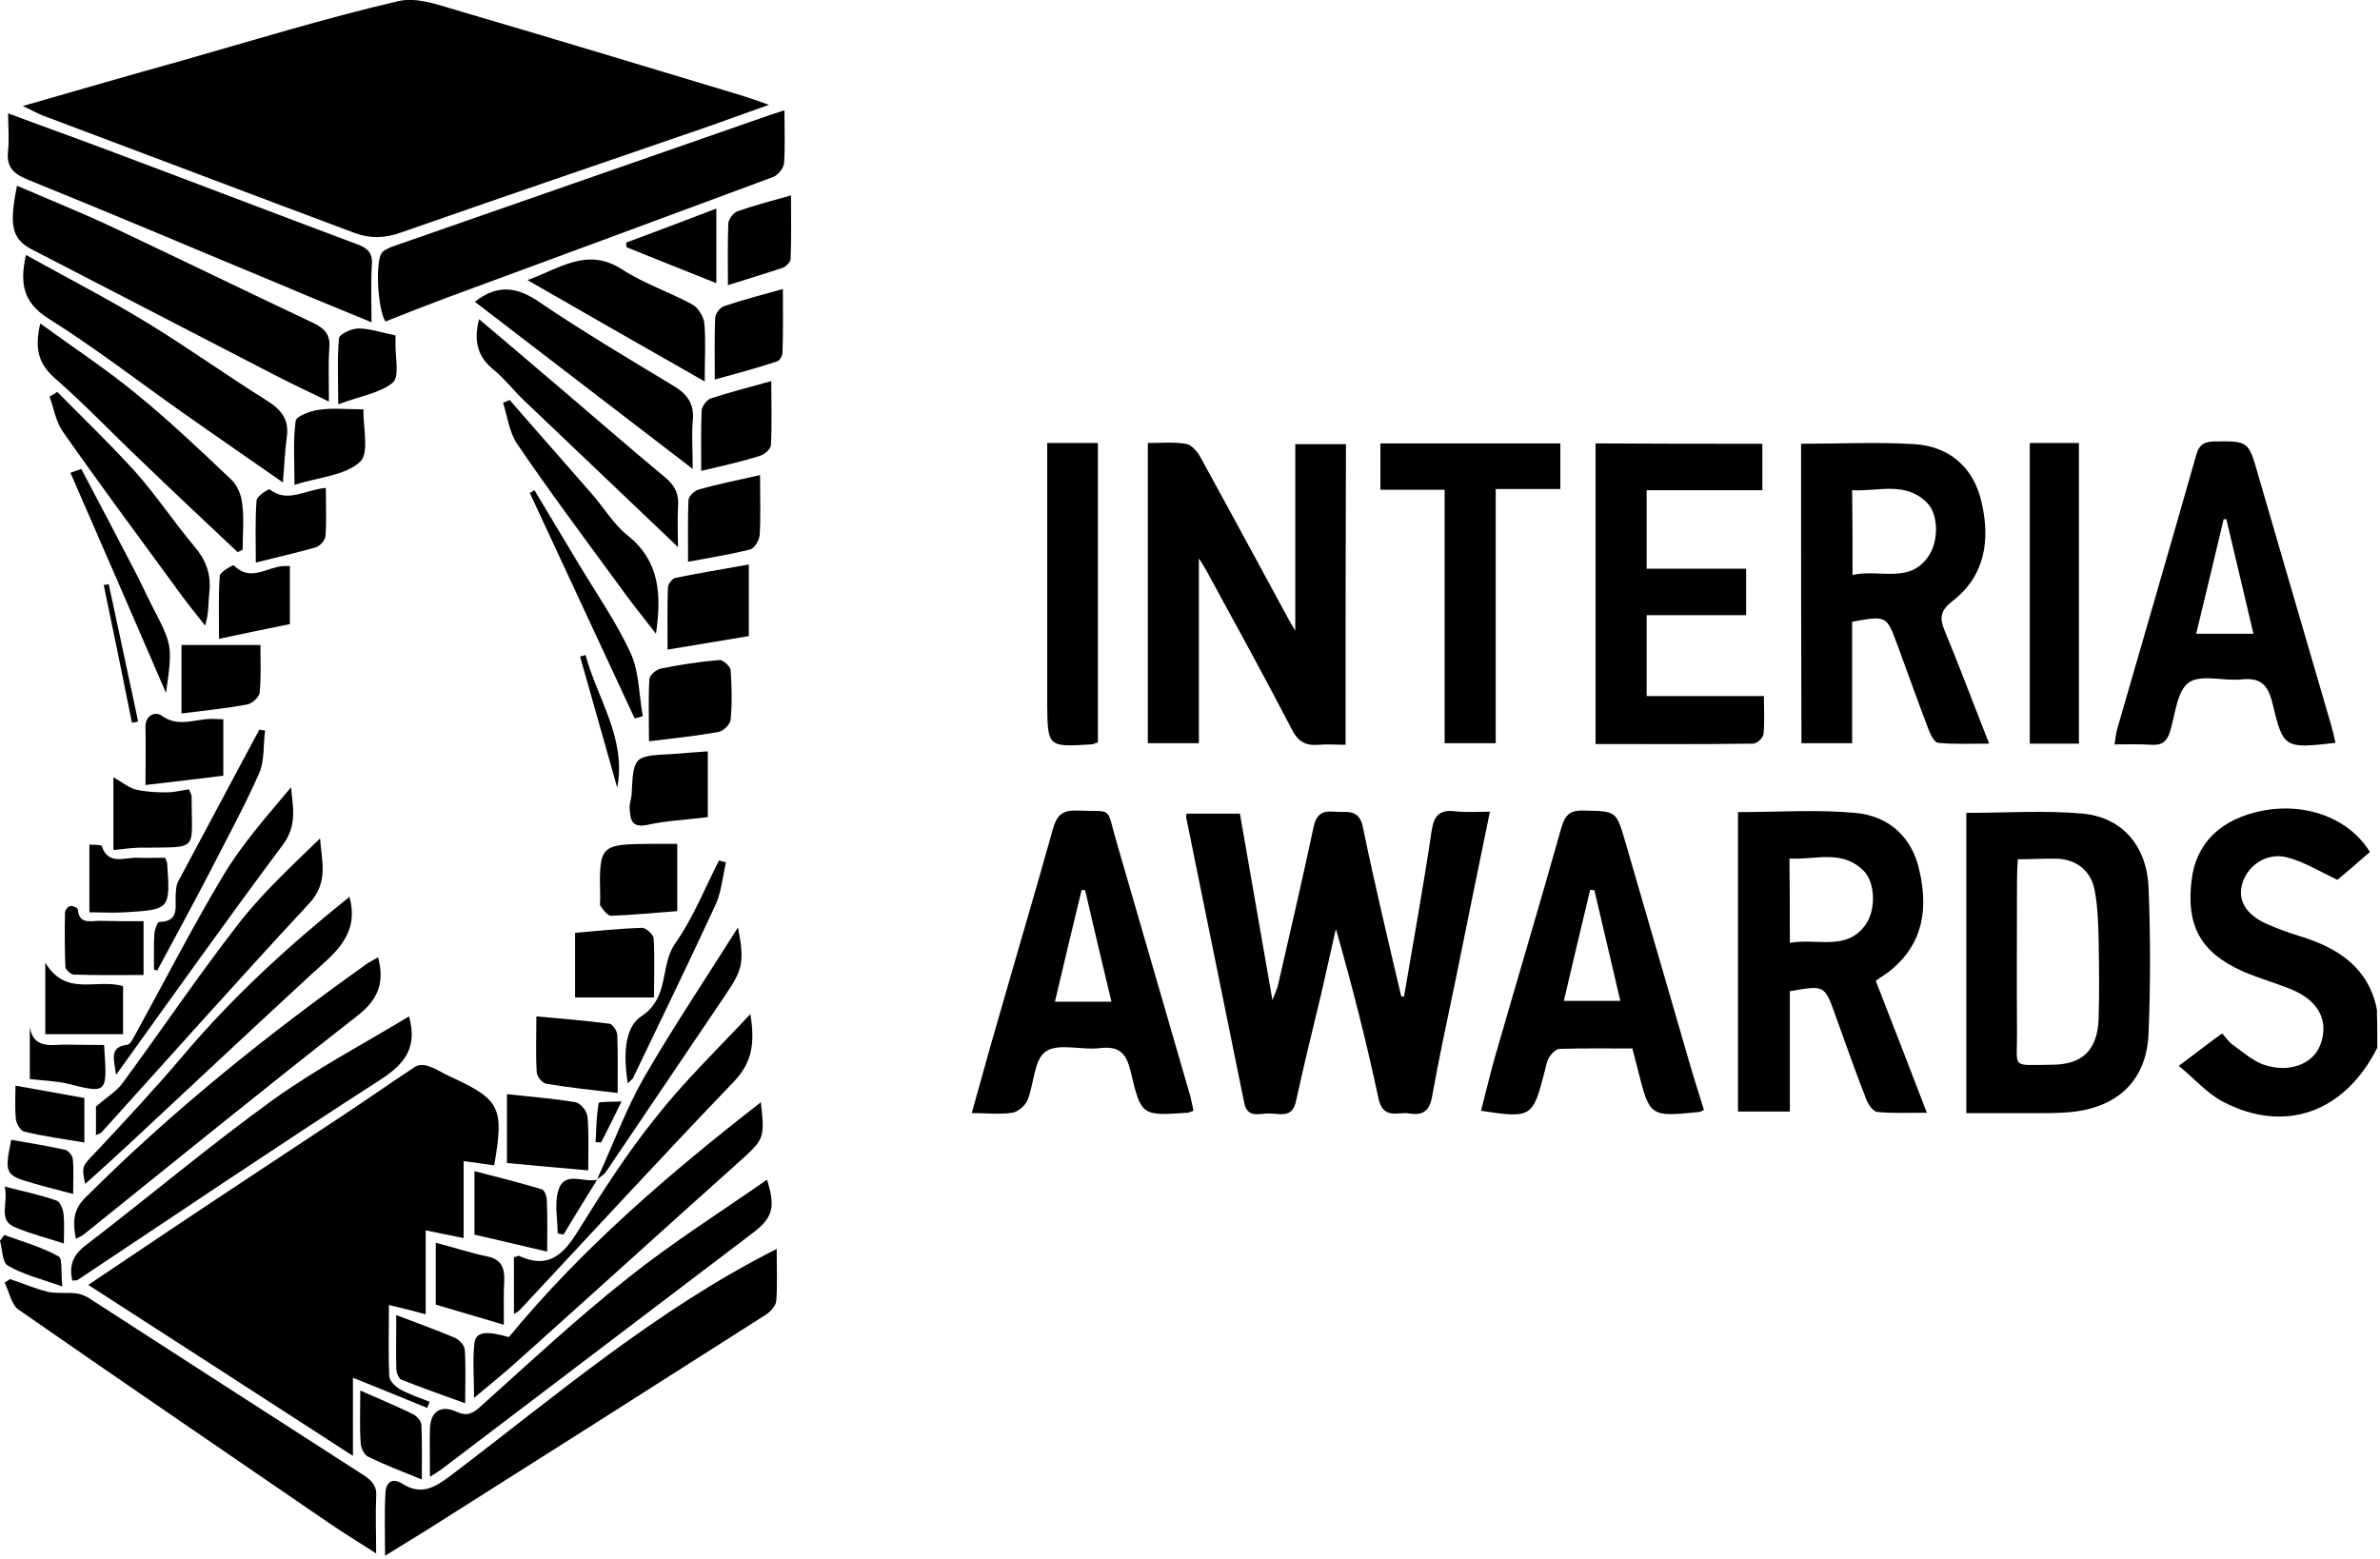
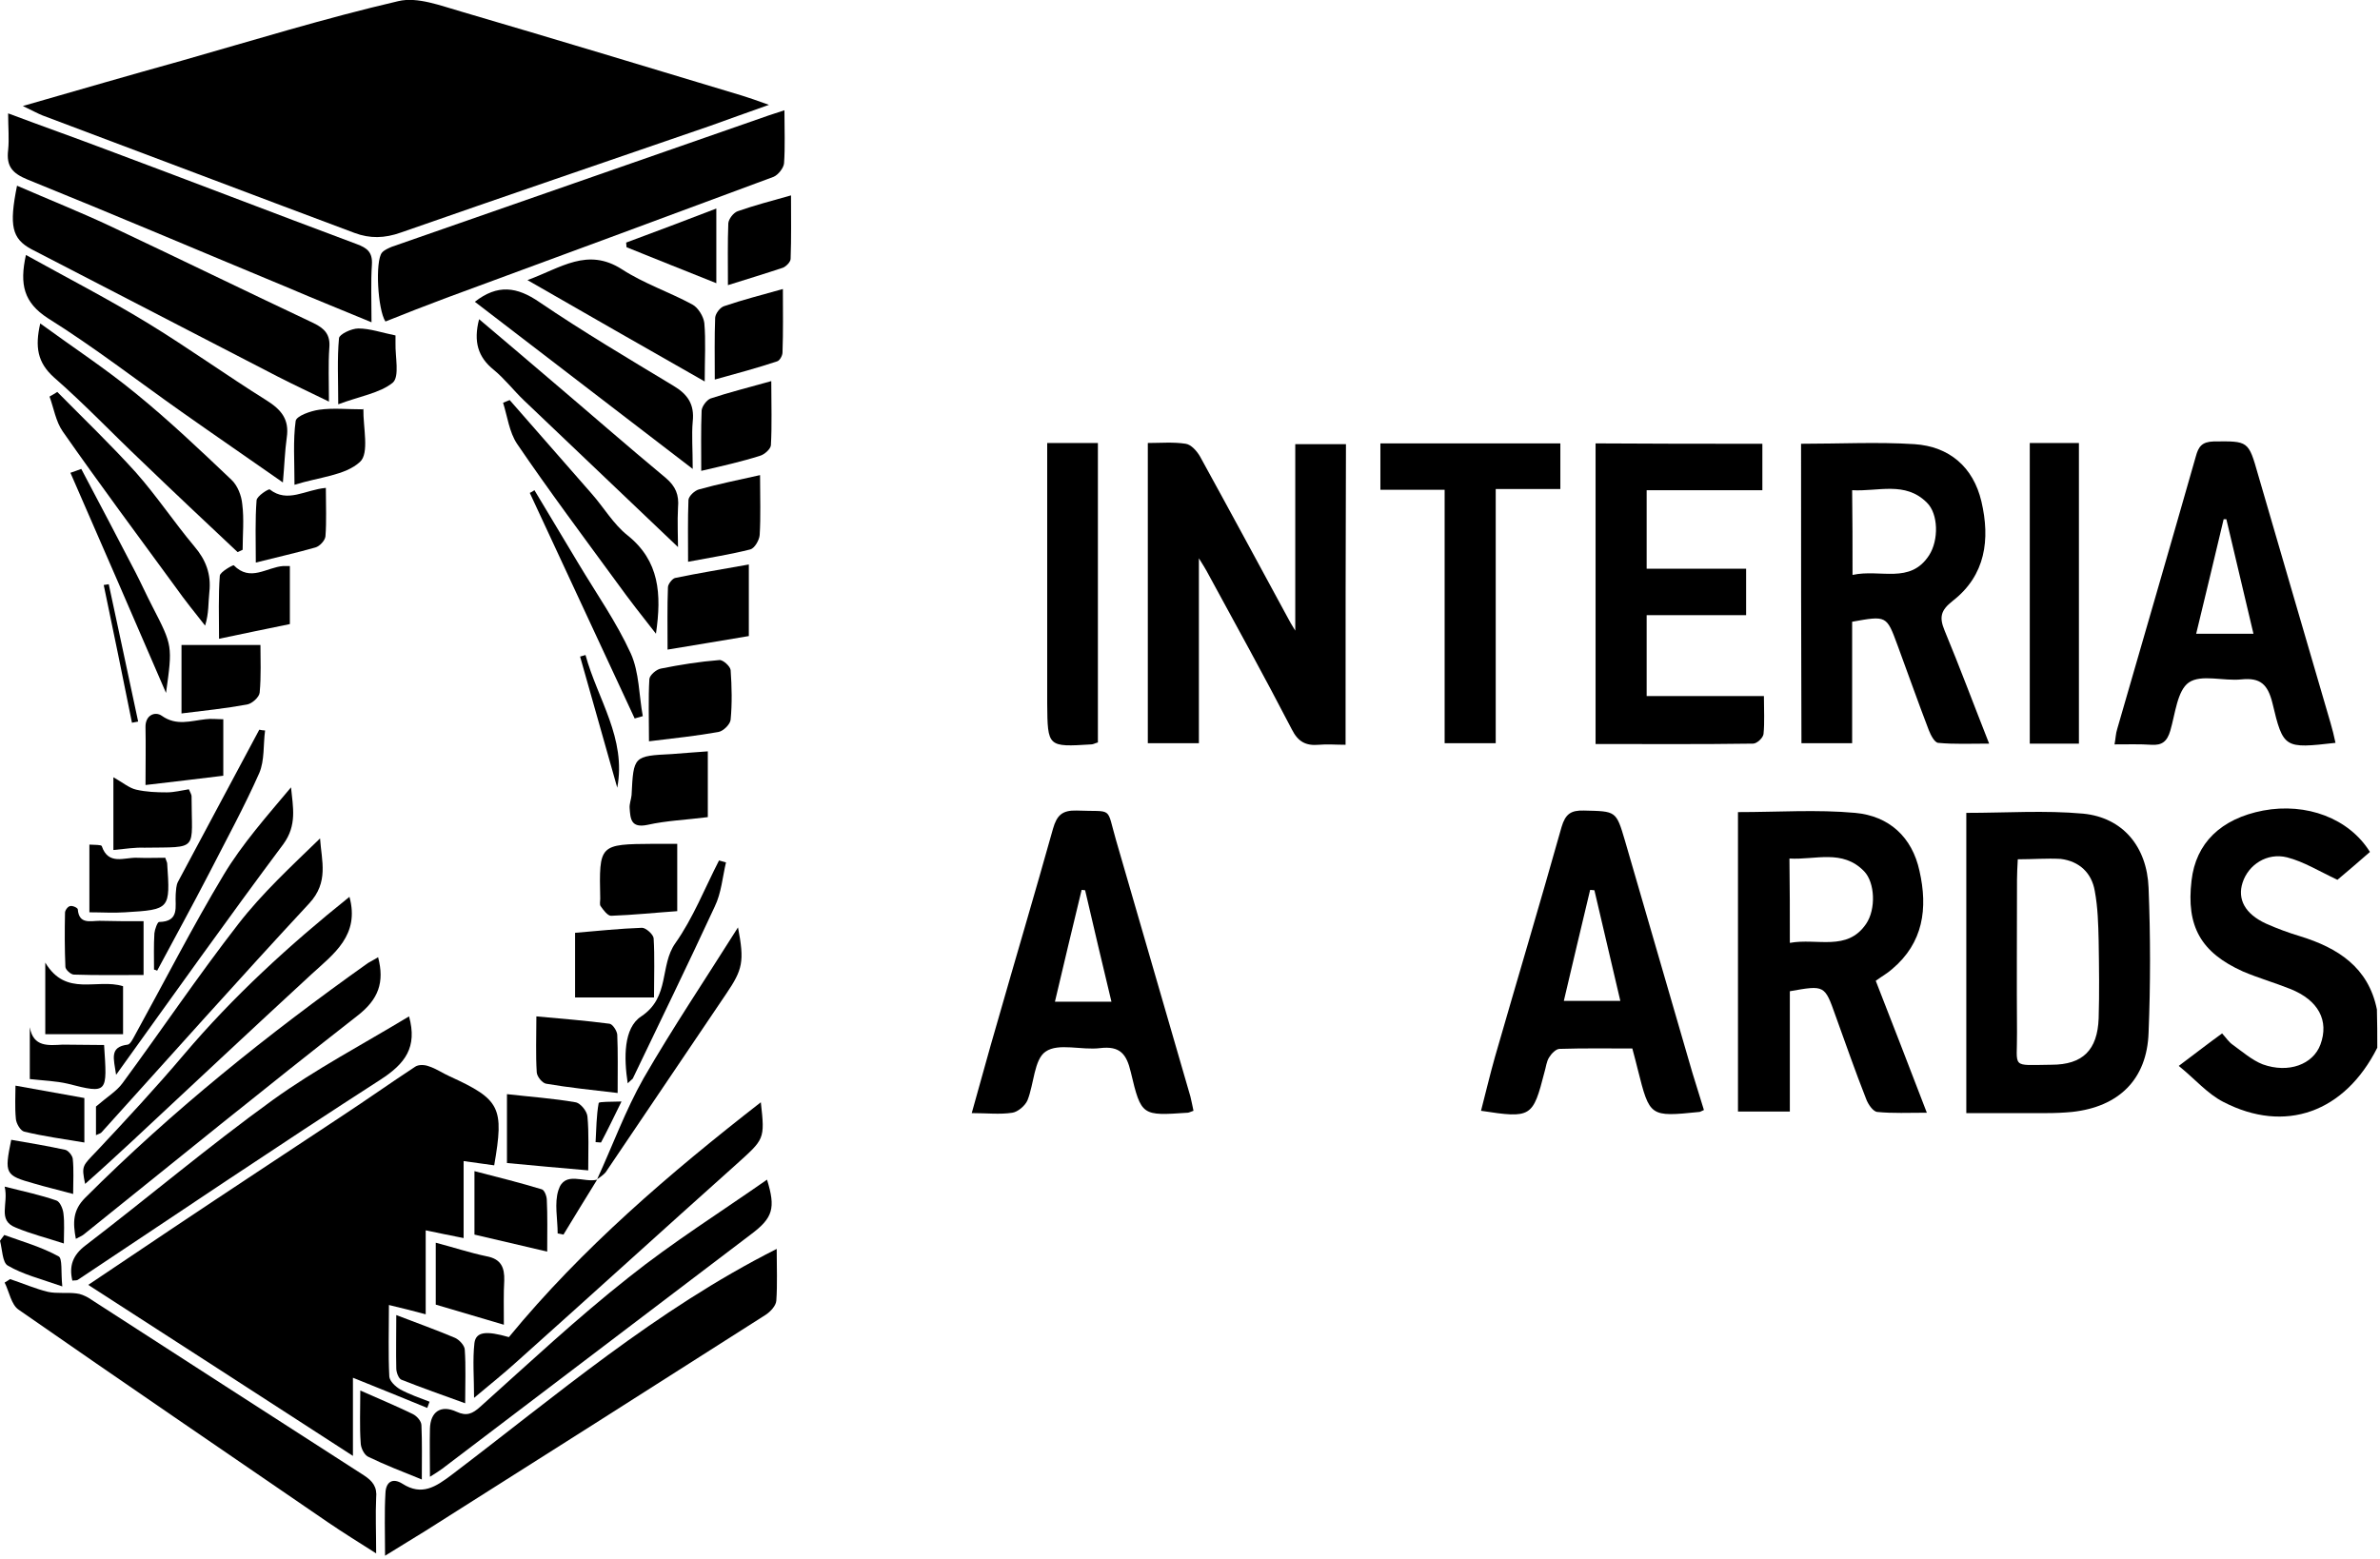
<svg xmlns="http://www.w3.org/2000/svg" width="615" height="403" viewBox="0 0 615 403" fill="none">
  <g clip-path="url(#clip0_255_2)">
    <path d="M614.3 270.8C605.9 287.5 590.5 293.1 574.5 284.8C570.4 282.7 567.2 278.9 563 275.5C567.4 272.2 570.6 269.7 574.2 267.1C575.2 268.2 575.9 269.3 576.9 270C579.4 271.8 581.9 274 584.7 275.1C591.4 277.5 597.7 275.1 599.6 270C601.9 263.8 599.1 258.5 591.8 255.6C587.8 254 583.6 252.8 579.6 251.1C568.7 246.2 564.9 239.4 566.3 227.6C567.4 217.9 573.9 211.6 584.8 209.5C596 207.4 607 211.5 612.4 220.2C609.4 222.8 606.3 225.5 604 227.4C599.3 225.2 595.3 222.7 591 221.6C585.8 220.3 581 223.5 579.5 228.1C578.1 232.4 580.1 236.2 585.5 238.7C588.4 240 591.4 241.1 594.4 242C604.1 245 612 250 614.2 260.9C614.3 264.2 614.3 267.5 614.3 270.8Z" fill="black" />
    <path d="M5.9 27.4C20.5 23.2 33.6 19.4 46.9 15.7C65.5 10.4 84 4.7 102.9 0.3C107.9 -0.9 113.9 1.5 119.2 3C143.4 10.1 167.5 17.4 191.7 24.7C193.6 25.3 195.4 25.9 198.7 27.1C192.7 29.2 188.1 30.9 183.6 32.5C156.9 41.7 130.2 50.8 103.6 60.1C99.4 61.6 95.6 61.7 91.6 60.2C64.6 50.1 37.8 39.9 10.9 29.8C9.7 29.3 8.6 28.7 5.9 27.4Z" fill="black" />
    <path d="M127.701 301.199C125.301 300.899 122.901 300.499 119.801 300.099C119.801 306.699 119.801 313.099 119.801 319.999C116.201 319.299 113.401 318.699 110.001 317.999C110.001 325.399 110.001 332.299 110.001 339.699C106.601 338.799 103.901 338.099 100.501 337.299C100.501 343.999 100.301 349.899 100.601 355.799C100.701 356.999 102.201 358.399 103.401 359.099C105.801 360.399 108.401 361.299 111.001 362.299C110.801 362.799 110.601 363.399 110.401 363.899C104.301 361.399 98.201 358.899 91.201 356.099C91.201 363.199 91.201 369.199 91.201 376.299C68.001 361.299 45.801 346.899 22.801 332.099C30.501 326.899 37.601 322.199 44.701 317.399C59.201 307.699 73.801 298.099 88.301 288.499C94.701 284.299 100.901 279.899 107.301 275.699C108.201 275.099 109.801 275.199 110.801 275.599C112.701 276.199 114.401 277.399 116.201 278.199C129.301 284.199 130.301 286.199 127.701 301.199Z" fill="black" />
-     <path d="M362.8 257.6C365.2 243.4 367.8 229.2 369.9 215C370.5 210.8 371.9 209.2 376.1 209.7C378.9 210 381.7 209.8 385 209.8C381.9 224.8 379 239.1 376.1 253.4C374 263.5 371.8 273.6 370 283.7C369.3 287.4 367.4 288.3 364.2 287.8C361.2 287.3 357.4 289.5 356.2 283.9C353.1 269.3 349.4 254.8 345.2 240.1C343.9 245.7 342.7 251.3 341.4 256.9C339.2 266.1 336.9 275.3 334.9 284.6C333.9 289.3 330.5 287.7 327.8 287.8C325.4 287.8 322.3 289.1 321.5 285C316.5 260.4 311.5 235.8 306.5 211.2C306.5 211 306.5 210.9 306.6 210.3C310.9 210.3 315.3 210.3 320.4 210.3C323.1 225.9 325.9 241.7 328.8 258.5C329.5 256.7 329.9 255.8 330.2 254.8C333.3 241.2 336.5 227.6 339.4 213.9C340.1 210.5 341.6 209.5 344.8 209.8C347.9 210.1 351.2 208.8 352.2 213.9C355.2 228.5 358.7 243.1 362.1 257.6C362.3 257.5 362.5 257.5 362.8 257.6Z" fill="black" />
    <path d="M347.7 192.499C345.1 192.499 342.9 192.299 340.8 192.499C337.4 192.799 335.4 191.699 333.8 188.499C326.7 174.799 319.2 161.199 311.8 147.599C311.4 146.899 311 146.199 309.8 144.299C309.8 160.999 309.8 176.299 309.8 192.099C305.2 192.099 301.1 192.099 296.6 192.099C296.6 166.499 296.6 140.799 296.6 114.499C299.9 114.499 303.2 114.199 306.4 114.699C307.8 114.899 309.3 116.599 310.1 117.999C317.8 131.999 325.4 146.099 333 160.099C333.3 160.699 333.6 161.199 334.7 162.999C334.7 146.199 334.7 130.699 334.7 114.799C339.2 114.799 343.3 114.799 347.8 114.799C347.7 140.299 347.7 165.999 347.7 192.499Z" fill="black" />
    <path d="M465.4 114.699C475.5 114.699 485.2 114.199 494.7 114.799C503.7 115.399 509.9 120.699 512 129.599C514.3 139.399 513.1 148.699 504.6 155.299C501.4 157.799 501.1 159.599 502.5 162.999C506.4 172.399 509.9 181.799 514 192.199C509.2 192.199 505 192.399 500.8 191.999C499.9 191.899 498.9 189.999 498.4 188.699C495.6 181.399 493 173.999 490.3 166.699C487.5 159.099 487.5 159.099 478.6 160.699C478.6 170.999 478.6 181.299 478.6 192.099C474 192.099 469.9 192.099 465.5 192.099C465.4 166.399 465.4 140.699 465.4 114.699ZM478.7 148.599C485.9 146.999 493.6 151.099 498.5 143.499C501 139.599 500.9 132.799 497.9 129.899C492.3 124.299 485.3 127.099 478.6 126.699C478.7 134.099 478.7 140.799 478.7 148.599Z" fill="black" />
    <path d="M508.1 210.099C518.4 210.099 528.4 209.399 538.3 210.299C548.5 211.299 554.8 218.799 555.2 229.499C555.7 241.999 555.7 254.499 555.2 266.899C554.8 278.999 547.5 286.099 535.4 287.399C533.3 287.599 531.1 287.699 528.9 287.699C522.1 287.699 515.3 287.699 508.1 287.699C508.1 261.699 508.1 235.999 508.1 210.099ZM521.4 222.099C521.3 224.099 521.2 225.799 521.2 227.399C521.2 240.499 521.1 253.699 521.2 266.799C521.3 276.299 519.4 275.299 530.1 275.199C538.2 275.199 542 271.399 542.3 263.199C542.5 256.599 542.4 249.899 542.3 243.199C542.2 238.899 542.1 234.599 541.3 230.299C540.5 225.599 537.3 222.599 532.5 221.999C528.9 221.799 525.3 222.099 521.4 222.099Z" fill="black" />
    <path d="M462.5 256.2C462.5 266.4 462.5 276.6 462.5 287.3C457.9 287.3 453.6 287.3 449.1 287.3C449.1 261.6 449.1 235.9 449.1 209.9C459.5 209.9 469.5 209.2 479.4 210.1C488.1 210.9 494.1 216.3 496 225.1C498.2 234.8 497 243.7 488.9 250.5C487.8 251.5 486.5 252.2 484.7 253.5C489 264.5 493.3 275.6 497.9 287.6C493.2 287.6 489.1 287.8 485.1 287.4C484 287.3 482.7 285.4 482.2 284C479.4 276.9 476.9 269.7 474.3 262.5C471.5 254.6 471.5 254.6 462.5 256.2ZM462.5 243.7C469.6 242.4 477.3 246 482.2 238.8C484.8 235 484.5 228.1 481.7 225.2C476.1 219.4 469.1 222.3 462.4 221.9C462.5 229.3 462.5 236 462.5 243.7Z" fill="black" />
    <path d="M603.5 191.999C590.3 193.499 590 193.499 587.2 181.699C586 176.899 584.1 175.099 579.2 175.599C574.6 176.099 568.8 174.199 565.6 176.399C562.6 178.499 562.1 184.499 560.8 188.899C560 191.599 558.7 192.699 555.9 192.499C552.9 192.299 549.9 192.399 546.4 192.399C546.7 190.899 546.7 189.599 547.1 188.399C553.9 164.899 560.7 141.499 567.4 117.999C568.1 115.399 569 114.199 572 114.099C581 113.999 581 113.899 583.5 122.699C589.7 144.099 596 165.499 602.2 186.799C602.7 188.499 603.1 190.099 603.5 191.999ZM582.3 163.799C579.9 153.699 577.6 143.899 575.3 134.199C575.1 134.199 574.8 134.199 574.6 134.199C572.3 143.999 569.9 153.799 567.5 163.799C572.7 163.799 577.3 163.799 582.3 163.799Z" fill="black" />
    <path d="M440.299 286.9C439.399 287.3 439.299 287.4 439.099 287.4C426.299 288.7 426.299 288.7 423.199 276.4C422.799 274.8 422.399 273.2 421.799 271C415.599 271 409.299 270.9 402.999 271.1C402.099 271.1 400.899 272.3 400.299 273.3C399.599 274.4 399.499 275.8 399.099 277.1C396.099 288.8 395.699 289.1 382.699 287.1C383.899 282.5 384.999 277.8 386.299 273.2C391.999 253.4 397.899 233.7 403.499 213.8C404.499 210.4 405.899 209.4 409.299 209.5C417.599 209.7 417.599 209.5 419.899 217.3C425.699 237.2 431.499 257.2 437.299 277.2C438.299 280.4 439.299 283.6 440.299 286.9ZM411.999 230.1C411.599 230.1 411.299 230 410.899 230C408.599 239.5 406.399 249 404.099 258.7C409.299 258.7 413.799 258.7 418.699 258.7C416.399 248.8 414.199 239.5 411.999 230.1Z" fill="black" />
    <path d="M455.401 114.7C455.401 118.8 455.401 122.5 455.401 126.7C445.301 126.7 435.601 126.7 425.501 126.7C425.501 133.6 425.501 140 425.501 147C434.101 147 442.501 147 451.201 147C451.201 151.2 451.201 154.8 451.201 159C442.601 159 434.201 159 425.501 159C425.501 166.2 425.501 172.8 425.501 179.9C435.301 179.9 445.101 179.9 455.801 179.9C455.801 183.6 456.001 186.7 455.701 189.7C455.601 190.7 454.001 192.2 453.001 192.2C439.501 192.4 426.101 192.3 412.301 192.3C412.301 166.2 412.301 140.6 412.301 114.6C426.701 114.7 440.701 114.7 455.401 114.7Z" fill="black" />
    <path d="M308.4 287.099C307.5 287.399 307.2 287.599 306.9 287.599C295.1 288.399 294.9 288.499 292.2 277.099C291.1 272.399 289.4 270.299 284.3 270.899C279.5 271.499 273.5 269.499 270.2 271.799C267.2 273.799 267.2 280.199 265.5 284.399C264.9 285.799 263 287.399 261.6 287.599C258.4 288.099 255 287.699 251.1 287.699C253.4 279.599 255.4 272.099 257.6 264.599C262.4 247.799 267.4 230.999 272.1 214.199C273.1 210.699 274.5 209.399 278.2 209.499C287.8 209.899 285.8 208.199 288.4 217.199C294.8 239.299 301.2 261.299 307.6 283.399C307.9 284.599 308.1 285.699 308.4 287.099ZM280.4 230.099C280.1 230.099 279.8 229.999 279.5 229.999C277.2 239.499 274.9 249.099 272.6 258.899C277.7 258.899 282.3 258.899 287.2 258.899C284.8 248.999 282.6 239.499 280.4 230.099Z" fill="black" />
    <path d="M202.701 28.5C202.701 33.6 202.901 37.9 202.601 42.2C202.501 43.4 201.101 45.2 199.901 45.7C171.701 56.2 143.501 66.6 115.301 77C110.001 79 104.801 81 99.601 83.1C97.601 80.1 96.901 67.5 98.701 65.3C99.301 64.6 100.301 64.2 101.201 63.8C132.601 52.9 163.901 41.9 195.301 31C197.501 30.2 199.601 29.5 202.701 28.5Z" fill="black" />
    <path d="M2.101 29.3C10.901 32.6 19.101 35.5 27.301 38.6C49.001 46.7 70.501 55 92.201 63.1C94.901 64.1 96.301 65.2 96.101 68.4C95.801 73 96.001 77.6 96.001 83.3C88.301 80.1 81.301 77.3 74.301 74.3C51.901 65 29.601 55.5 7.101 46.4C3.201 44.8 1.601 43 2.101 38.8C2.401 35.9 2.101 32.9 2.101 29.3Z" fill="black" />
    <path d="M97.199 401.5C92.499 398.5 88.599 396.1 84.799 393.5C58.099 375.2 31.399 357 4.799 338.5C2.899 337.2 2.399 333.9 1.199 331.5C1.699 331.2 2.199 330.9 2.599 330.6C5.899 331.7 9.099 333.1 12.399 333.9C14.699 334.4 17.299 334 19.699 334.3C20.799 334.4 21.899 334.9 22.799 335.4C46.499 350.7 70.199 366 93.999 381.3C96.299 382.8 97.499 384.3 97.199 387.2C96.999 391.5 97.199 396 97.199 401.5Z" fill="black" />
    <path d="M386.499 192.1C381.899 192.1 377.899 192.1 373.299 192.1C373.299 170.3 373.299 148.7 373.299 126.6C367.599 126.6 362.299 126.6 356.699 126.6C356.699 122.3 356.699 118.6 356.699 114.6C372.099 114.6 387.499 114.6 403.199 114.6C403.199 118.5 403.199 122.1 403.199 126.4C397.699 126.4 392.299 126.4 386.499 126.4C386.499 148.6 386.499 170.2 386.499 192.1Z" fill="black" />
    <path d="M200.701 322.8C200.701 327.6 200.901 331.9 200.601 336.2C200.501 337.5 199.101 339 197.901 339.8C168.601 358.5 139.301 377.1 109.901 395.7C106.701 397.7 103.501 399.6 99.501 402.1C99.501 396.1 99.301 391 99.601 385.9C99.701 383.2 101.301 381.8 104.001 383.5C109.001 386.7 112.601 384.3 116.701 381.2C143.601 360.8 169.401 338.6 200.701 322.8Z" fill="black" />
    <path d="M4.4 48C12.7 51.6 20.7 54.8 28.4 58.4C46 66.7 63.4 75.2 81 83.5C83.9 84.9 85.4 86.5 85.1 89.9C84.8 94.2 85 98.5 85 103.8C80.3 101.5 76 99.5 71.9 97.4C50.6 86.4 29.4 75.4 8.1 64.4C3.1 61.7 2.3 58.4 4.4 48Z" fill="black" />
    <path d="M270.6 114.5C275.5 114.5 279.4 114.5 283.7 114.5C283.7 140.5 283.7 166.2 283.7 191.9C282.9 192.1 282.5 192.4 282 192.4C270.7 193.1 270.7 193.1 270.6 181.8C270.6 162.3 270.6 142.8 270.6 123.4C270.6 120.6 270.6 117.8 270.6 114.5Z" fill="black" />
    <path d="M6.7 65.899C17.5 71.899 28 77.299 37.999 83.399C48.499 89.799 58.499 96.999 68.9 103.499C72.7 105.899 74.799 108.399 74.1 113.099C73.6 116.699 73.499 120.299 73.1 124.699C64.1 118.399 55.499 112.499 46.999 106.499C35.499 98.399 24.299 89.699 12.3 82.199C6.2 78.199 5 73.599 6.7 65.899Z" fill="black" />
    <path d="M537.2 192.2C532.6 192.2 528.7 192.2 524.5 192.2C524.5 166.2 524.5 140.5 524.5 114.5C528.7 114.5 532.8 114.5 537.2 114.5C537.2 140.5 537.2 166.2 537.2 192.2Z" fill="black" />
    <path d="M111.099 381.699C111.099 376.899 110.999 373.099 111.099 369.299C111.199 364.899 113.899 362.999 117.999 364.899C120.599 366.099 122.099 365.399 124.099 363.599C136.699 352.299 149.099 340.699 162.399 330.199C173.799 321.099 186.199 313.299 198.199 304.899C200.499 312.299 199.699 314.799 194.099 318.999C167.499 339.199 140.899 359.399 114.299 379.599C113.499 380.199 112.699 380.699 111.099 381.699Z" fill="black" />
    <path d="M18.699 330.999C17.799 327.199 18.799 324.399 22.099 321.899C38.299 309.499 53.899 296.299 70.499 284.299C81.599 276.299 93.799 269.899 105.699 262.699C107.899 270.699 104.699 274.899 98.399 278.999C71.999 295.999 46.099 313.499 20.099 330.799C19.799 330.999 19.199 330.899 18.699 330.999Z" fill="black" />
    <path d="M19.601 320.199C18.801 315.999 18.801 312.799 22.001 309.599C44.501 287.099 69.201 267.299 95.101 248.899C95.901 248.399 96.801 247.999 97.701 247.399C99.401 253.899 97.801 258.299 92.401 262.499C68.601 281.099 45.101 300.199 21.601 319.099C21.101 319.499 20.501 319.699 19.601 320.199Z" fill="black" />
    <path d="M131.499 345.599C150.399 322.599 173.099 303.199 196.599 284.899C197.699 294.599 197.499 294.399 190.199 300.999C171.299 317.899 152.499 334.999 133.599 351.899C130.299 354.899 126.799 357.699 122.499 361.299C122.499 355.999 122.099 351.499 122.599 347.099C122.999 344.199 125.599 343.899 131.499 345.599Z" fill="black" />
    <path d="M61.399 142.7C53.099 134.9 44.799 127.1 36.599 119.2C28.999 112 21.799 104.4 13.899 97.5C9.699 93.7 8.999 89.7 10.399 83.6C18.899 89.8 27.299 95.3 35.099 101.7C43.699 108.7 51.799 116.4 59.799 124C61.399 125.5 62.399 128.1 62.599 130.3C63.099 134.2 62.699 138.2 62.699 142.1C62.299 142.3 61.799 142.5 61.399 142.7Z" fill="black" />
    <path d="M178.999 121.199C159.599 106.299 141.099 92.099 122.699 77.999C128.599 73.399 133.599 74.099 139.399 78.099C150.599 85.699 162.399 92.699 173.999 99.699C177.699 101.899 179.499 104.499 178.999 108.999C178.699 112.399 178.999 116.099 178.999 121.199Z" fill="black" />
    <path d="M90.3 231.8C93 241.7 86.3 246.5 80.499 251.8C64.999 266.1 49.6 280.5 34.2 294.9C30.2 298.6 26.2 302.3 22 306C21 301.2 21.3 301.4 25.1 297.4C32.7 289.3 40.3 281.1 47.499 272.6C60.2 257.6 74.7 244.3 90.3 231.8Z" fill="black" />
    <path d="M24.801 293.399C24.801 290.099 24.801 287.299 24.801 285.999C27.701 283.499 30.201 281.999 31.701 279.899C41.701 266.299 51.201 252.199 61.601 238.799C67.801 230.799 75.301 223.899 82.701 216.699C83.101 222.599 85.001 227.999 79.901 233.499C61.801 252.999 44.101 272.899 26.301 292.599C26.101 292.899 25.701 292.999 24.801 293.399Z" fill="black" />
    <path d="M175.2 141.4C162 128.8 148.6 116.1 135.3 103.4C132.7 100.9 130.4 97.9 127.6 95.6C123.5 92.3 122.3 88.3 123.8 82.5C130.2 87.9 136.3 93.1 142.4 98.3C152.3 106.7 162 115.2 172 123.5C174.6 125.7 175.5 127.9 175.2 131.2C175 134.9 175.2 138.7 175.2 141.4Z" fill="black" />
    <path d="M182.101 98.599C166.501 89.699 151.901 81.399 136.301 72.399C145.001 69.199 151.801 63.899 160.701 69.599C166.401 73.299 173.001 75.499 178.901 78.699C180.401 79.499 181.801 81.799 182.001 83.499C182.401 88.099 182.101 92.699 182.101 98.599Z" fill="black" />
-     <path d="M193.901 262.1C195.101 269.6 194.401 274.6 189.601 279.6C170.901 299.1 152.601 319 134.201 338.7C133.901 339 133.501 339.2 132.801 339.6C132.801 334.5 132.801 329.6 132.801 325C133.501 324.8 133.901 324.5 134.101 324.6C141.701 328.1 145.601 324.3 149.401 318.1C155.601 308.1 162.001 298.1 169.401 288.9C176.601 279.7 185.101 271.5 193.901 262.1Z" fill="black" />
    <path d="M14.801 101.3C21.601 108.2 28.601 114.9 35.101 122.1C40.501 128.2 45.001 135 50.201 141.2C53.201 144.7 54.601 148.4 54.101 153C53.801 155.7 54.001 158.5 53.001 161.7C50.401 158.4 47.801 155.2 45.401 151.8C35.601 138.4 25.701 125.1 16.201 111.5C14.401 108.9 13.901 105.5 12.801 102.5C13.501 102.1 14.201 101.7 14.801 101.3Z" fill="black" />
    <path d="M169.5 163.799C165.8 159.099 162.6 154.999 159.5 150.699C150.8 138.799 141.9 126.899 133.6 114.699C131.6 111.699 131.1 107.599 130 104.099C130.6 103.899 131.1 103.599 131.7 103.399C138.7 111.399 145.8 119.499 152.8 127.499C156 131.099 158.5 135.499 162.2 138.399C170.4 144.999 171 153.499 169.5 163.799Z" fill="black" />
    <path d="M30 277.8C29.4 273.6 28.2 270.6 33 270C33.7 269.9 34.4 268.4 34.9 267.5C42.5 253.7 49.7 239.6 57.8 226.1C62.6 218.1 69 210.9 75.2 203.5C75.7 208.6 76.8 213.3 73.2 218.2C58.8 237.5 44.8 257.2 30 277.8Z" fill="black" />
    <path d="M172.5 167.899C172.5 161.999 172.4 156.899 172.6 151.799C172.6 150.999 173.7 149.599 174.4 149.399C180.6 148.099 186.9 147.099 193.5 145.899C193.5 152.399 193.5 157.999 193.5 164.399C186.8 165.499 180 166.699 172.5 167.899Z" fill="black" />
    <path d="M167.7 191.6C167.7 185.8 167.5 180.6 167.8 175.5C167.9 174.5 169.6 173 170.8 172.8C175.8 171.8 180.8 171 185.9 170.6C186.8 170.5 188.7 172.2 188.8 173.2C189.1 177.5 189.2 181.8 188.8 186C188.7 187.2 186.9 189 185.6 189.2C180 190.2 174.3 190.8 167.7 191.6Z" fill="black" />
    <path d="M131 300.6C131 294.4 131 288.9 131 282.8C137.1 283.5 143 283.9 148.7 284.9C150 285.1 151.7 287.2 151.8 288.6C152.2 292.9 152 297.2 152 302.5C145.1 301.9 138.3 301.3 131 300.6Z" fill="black" />
    <path d="M159.6 282.499C152.8 281.699 146.9 281.099 141.1 280.099C140.1 279.899 138.8 278.299 138.7 277.199C138.4 272.599 138.6 267.999 138.6 262.699C145.2 263.299 151.4 263.799 157.5 264.599C158.3 264.699 159.4 266.399 159.5 267.399C159.7 271.999 159.6 276.599 159.6 282.499Z" fill="black" />
    <path d="M154.301 304.799C158.301 296.099 161.601 286.999 166.301 278.699C173.801 265.699 182.201 253.199 190.701 239.699C192.401 248.499 191.901 250.599 187.701 256.799C177.301 272.199 166.901 287.599 156.501 302.999C155.901 303.699 155.001 304.299 154.301 304.799Z" fill="black" />
    <path d="M169 257.8C161.8 257.8 155.3 257.8 148.6 257.8C148.6 252.4 148.6 247 148.6 241.1C154.5 240.6 160.2 240 165.9 239.8C166.9 239.8 168.8 241.5 168.9 242.5C169.2 247.3 169 252.1 169 257.8Z" fill="black" />
    <path d="M175.001 218.1C175.001 223.9 175.001 229.5 175.001 235.5C169.301 235.9 163.601 236.5 157.901 236.7C157.001 236.7 155.901 235.2 155.201 234.2C154.901 233.8 155.101 232.9 155.101 232.3C154.801 218.2 154.801 218.2 168.901 218.1C170.801 218.1 172.701 218.1 175.001 218.1Z" fill="black" />
    <path d="M182.901 211.199C177.401 211.899 172.201 212.099 167.301 213.199C163.001 214.099 162.901 211.599 162.701 208.899C162.601 207.799 163.101 206.599 163.201 205.499C163.701 195.399 163.701 195.399 173.601 194.899C176.601 194.699 179.501 194.399 182.901 194.199C182.901 199.699 182.901 205.199 182.901 211.199Z" fill="black" />
    <path d="M196.4 122.8C196.4 128.7 196.6 133.5 196.3 138.3C196.2 139.6 195 141.7 193.9 142C188.8 143.3 183.6 144.1 177.8 145.2C177.8 139.4 177.7 134.3 177.9 129.2C178 128.2 179.5 126.8 180.6 126.5C185.6 125.1 190.6 124.1 196.4 122.8Z" fill="black" />
    <path d="M46.9 184.399C46.9 177.999 46.9 172.099 46.9 166.699C53.8 166.699 60.3 166.699 67.3 166.699C67.3 170.399 67.5 174.699 67.1 178.999C67 180.199 65.1 181.899 63.8 182.099C58.3 183.099 52.7 183.699 46.9 184.399Z" fill="black" />
    <path d="M181.201 121.7C181.201 116 181.101 111.1 181.301 106.1C181.401 105 182.601 103.4 183.601 103C188.401 101.4 193.301 100.2 199.301 98.5C199.301 104.7 199.501 109.9 199.201 115.1C199.101 116.1 197.501 117.5 196.401 117.8C191.701 119.3 186.801 120.4 181.201 121.7Z" fill="black" />
    <path d="M57.7 185.9C57.7 191 57.7 195.5 57.7 200.5C51.1 201.3 44.6 202.1 37.6 202.9C37.6 197.5 37.7 192.8 37.6 188C37.501 184.8 40.1 183.8 41.8 185C45.6 187.7 49.3 186.3 53.1 185.9C54.6 185.7 56.001 185.9 57.7 185.9Z" fill="black" />
    <path d="M184.701 98.099C184.701 92.299 184.601 87.199 184.801 82.099C184.901 80.999 186.101 79.399 187.201 79.099C191.901 77.499 196.601 76.299 202.301 74.699C202.301 80.399 202.401 85.799 202.201 91.099C202.201 91.899 201.501 93.199 200.801 93.399C195.701 95.099 190.501 96.499 184.701 98.099Z" fill="black" />
    <path d="M39.8 250.6C39.8 247.5 39.7 244.3 39.9 241.2C40 240.2 40.7 238.3 41.1 238.3C46.5 238.2 45.2 234.3 45.4 231.2C45.5 230.1 45.5 228.8 46 227.9C53 214.8 60 201.7 67 188.6C67.5 188.7 68 188.8 68.5 188.8C68 192.5 68.4 196.5 67 199.8C63.1 208.6 58.5 217 54.1 225.6C49.7 234.1 45.1 242.5 40.6 250.9C40.3 250.7 40.1 250.7 39.8 250.6Z" fill="black" />
    <path d="M141.4 323.499C134.5 321.899 128.5 320.499 122.6 319.099C122.6 313.599 122.6 308.699 122.6 302.699C128.8 304.299 134.4 305.699 140 307.399C140.7 307.599 141.3 309.199 141.3 310.199C141.5 314.199 141.4 318.299 141.4 323.499Z" fill="black" />
    <path d="M37.1 238.1C37.1 242.9 37.1 247.1 37.1 252C30.9 252 25 252.1 19.1 251.9C18.3 251.9 16.9 250.6 16.9 249.9C16.7 245.3 16.7 240.6 16.8 235.9C16.8 235.3 17.5 234.3 18.1 234.2C18.7 234 20 234.6 20.1 235C20.4 239 23.4 238 25.7 238C29.3 238.1 32.9 238.1 37.1 238.1Z" fill="black" />
    <path d="M74.901 161.3C68.901 162.5 62.901 163.8 56.601 165.1C56.601 159.2 56.401 154 56.801 148.8C56.901 147.8 60.201 146 60.401 146.1C64.701 150.5 68.901 146.6 73.201 146.3C73.701 146.3 74.201 146.3 74.901 146.3C74.901 151.2 74.901 156 74.901 161.3Z" fill="black" />
    <path d="M31.799 254.9C31.799 259.2 31.799 263.1 31.799 267.3C24.999 267.3 18.499 267.3 11.699 267.3C11.699 261.5 11.699 256 11.699 248.8C17.099 257.8 24.999 252.8 31.799 254.9Z" fill="black" />
    <path d="M29.301 219.699C29.301 213.599 29.301 207.999 29.301 200.899C31.801 202.299 33.401 203.699 35.201 204.099C37.801 204.699 40.501 204.799 43.101 204.799C45.001 204.799 46.901 204.299 48.801 203.999C49.201 204.899 49.501 205.399 49.501 205.799C49.501 220.099 51.601 218.899 37.301 219.099C34.901 218.999 32.401 219.399 29.301 219.699Z" fill="black" />
    <path d="M94 105.8C93.8 105.4 94 105.6 93.9 105.7C93.8 110.4 95.5 117.2 93 119.4C89.2 122.9 82.5 123.3 76.1 125.3C76.1 119.2 75.7 113.9 76.4 108.8C76.6 107.5 80.3 106.2 82.5 105.9C86.1 105.4 89.7 105.8 94 105.8Z" fill="black" />
    <path d="M102.4 339.899C108.1 342.099 112.9 343.799 117.6 345.799C118.7 346.299 120.1 347.799 120.1 348.899C120.4 353.199 120.2 357.499 120.2 362.699C114.4 360.599 109 358.699 103.7 356.599C103 356.299 102.4 354.699 102.4 353.699C102.3 349.399 102.4 345.099 102.4 339.899Z" fill="black" />
    <path d="M188.099 73.7C188.099 67.9 187.999 62.7 188.199 57.7C188.299 56.6 189.499 55 190.599 54.6C194.899 53.1 199.399 51.9 204.399 50.5C204.399 56.2 204.499 61.5 204.299 66.9C204.299 67.7 203.099 68.9 202.299 69.2C197.799 70.7 193.199 72.1 188.099 73.7Z" fill="black" />
    <path d="M23.1 235.8C23.1 229.7 23.1 224.2 23.1 218.3C24.4 218.4 26.2 218.3 26.3 218.7C28 223.7 32.1 221.6 35.3 221.7C37.8 221.8 40.4 221.7 42.7 221.7C43 222.6 43.2 222.9 43.2 223.2C44 235 44 235.1 32.3 235.8C29.4 236 26.3 235.8 23.1 235.8Z" fill="black" />
    <path d="M84.201 126.1C84.201 130.7 84.401 134.7 84.101 138.6C84.001 139.7 82.601 141.2 81.501 141.5C76.601 142.9 71.601 144 66.101 145.4C66.101 139.6 65.901 134.4 66.301 129.3C66.401 128.2 69.401 126.3 69.701 126.5C74.301 130.1 78.801 126.6 84.201 126.1Z" fill="black" />
    <path d="M20.999 121.199C25.699 130.099 30.399 138.999 34.999 147.899C36.499 150.799 37.899 153.899 39.399 156.799C44.599 166.899 44.599 166.899 42.899 179.099C34.699 160.099 26.499 141.199 18.199 122.199C19.199 121.899 20.099 121.499 20.999 121.199Z" fill="black" />
    <path d="M130.2 342.399C123.7 340.499 118.3 338.899 112.6 337.199C112.6 331.999 112.6 326.699 112.6 321.199C117.2 322.399 121.4 323.799 125.7 324.699C129.5 325.399 130.4 327.599 130.3 330.999C130.1 334.399 130.2 337.899 130.2 342.399Z" fill="black" />
    <path d="M164 185.699C155 166.299 145.9 146.799 136.9 127.399C137.3 127.199 137.7 126.999 138.1 126.699C141.9 132.999 145.7 139.399 149.5 145.699C154.1 153.399 159.3 160.799 163 168.899C165.2 173.799 165.1 179.699 166.1 185.099C165.4 185.299 164.7 185.499 164 185.699Z" fill="black" />
    <path d="M162.2 279.999C161.2 273.399 161.1 265.699 165.7 262.699C173.2 257.699 170.4 249.599 174.5 243.799C179.1 237.299 182.1 229.599 185.8 222.399C186.4 222.599 187 222.699 187.6 222.899C186.7 226.699 186.4 230.799 184.7 234.299C177.8 249.199 170.6 263.999 163.5 278.799C163.2 279.099 162.9 279.299 162.2 279.999Z" fill="black" />
    <path d="M93.1 359.399C98.3 361.699 102.6 363.499 106.7 365.499C107.7 365.999 108.9 367.299 108.9 368.399C109.1 372.799 109 377.199 109 382.399C103.8 380.299 99.4 378.599 95.1 376.499C94.1 375.999 93.201 374.199 93.201 372.899C92.9 368.699 93.1 364.599 93.1 359.399Z" fill="black" />
    <path d="M185.101 53.899C185.101 60.599 185.101 66.399 185.101 73.199C177.001 69.999 169.401 66.899 161.901 63.899C161.901 63.499 161.801 63.099 161.801 62.699C169.401 59.899 177.001 56.999 185.101 53.899Z" fill="black" />
    <path d="M87.4 104.499C87.4 98.099 87.1 92.699 87.6 87.399C87.7 86.399 90.8 84.899 92.6 84.899C95.6 84.899 98.7 85.999 102.2 86.699C102.2 86.799 102.2 87.799 102.2 88.699C102.1 92.199 103.3 97.299 101.5 98.899C98.2 101.599 93 102.399 87.4 104.499Z" fill="black" />
    <path d="M26.899 270.1C27.699 282.5 27.999 282.8 17.499 280.1C14.499 279.4 11.299 279.3 7.699 278.9C7.699 274.3 7.699 269.9 7.699 265.5C8.599 270.7 12.499 270.2 16.199 270C19.599 270 23.099 270.1 26.899 270.1Z" fill="black" />
    <path d="M4.001 280.6C10.001 281.7 15.701 282.7 21.801 283.8C21.801 287.5 21.801 291 21.801 295.3C16.401 294.4 11.301 293.7 6.301 292.5C5.301 292.3 4.201 290.4 4.101 289.2C3.801 286.1 4.001 283 4.001 280.6Z" fill="black" />
    <path d="M18.901 308.6C14.901 307.5 11.801 306.8 8.801 305.9C1.301 303.8 1.101 303.4 2.901 294.6C7.601 295.4 12.301 296.2 16.901 297.2C17.701 297.4 18.701 298.7 18.801 299.5C19.101 302.4 18.901 305.2 18.901 308.6Z" fill="black" />
    <path d="M1.199 306.699C6.399 307.999 10.599 308.899 14.599 310.299C15.499 310.599 16.299 312.499 16.399 313.699C16.699 316.099 16.499 318.599 16.499 321.399C11.899 319.899 7.899 318.899 4.099 317.299C-0.801 315.399 2.299 311.199 1.199 306.699Z" fill="black" />
    <path d="M16.1 332.499C10.4 330.499 5.9 329.399 2 327.099C0.6 326.299 0.6 322.899 0 320.699C0.4 320.199 0.7 319.699 1.1 319.199C5.8 320.899 10.7 322.299 15.1 324.699C16.2 325.199 15.7 328.799 16.1 332.499Z" fill="black" />
    <path d="M159.5 203.6C156.3 192.3 153.1 181 149.9 169.7C150.4 169.6 150.8 169.4 151.3 169.3C154.4 180.7 161.9 190.8 159.5 203.6Z" fill="black" />
    <path d="M154.301 304.9C151.401 309.6 148.501 314.3 145.601 319.1C145.101 319 144.601 318.9 144.101 318.8C144.101 315 143.201 311 144.301 307.6C145.901 302.5 150.901 305.8 154.301 304.9C154.301 304.9 154.301 304.8 154.301 304.9Z" fill="black" />
    <path d="M28.101 151C30.601 162.8 33.201 174.6 35.701 186.5C35.201 186.6 34.601 186.7 34.101 186.8C31.701 174.9 29.301 163.1 26.801 151.2C27.301 151.1 27.701 151.1 28.101 151Z" fill="black" />
    <path d="M160.6 284.699C158.4 289.199 156.9 292.299 155.3 295.299C154.8 295.299 154.4 295.199 153.9 295.199C154.1 291.799 154.1 288.399 154.7 285.099C154.8 284.699 157.9 284.799 160.6 284.699Z" fill="black" />
  </g>
  <defs>
    <clipPath id="clip0_255_2">
      <rect width="614.3" height="402.1" fill="white" />
    </clipPath>
  </defs>
</svg>